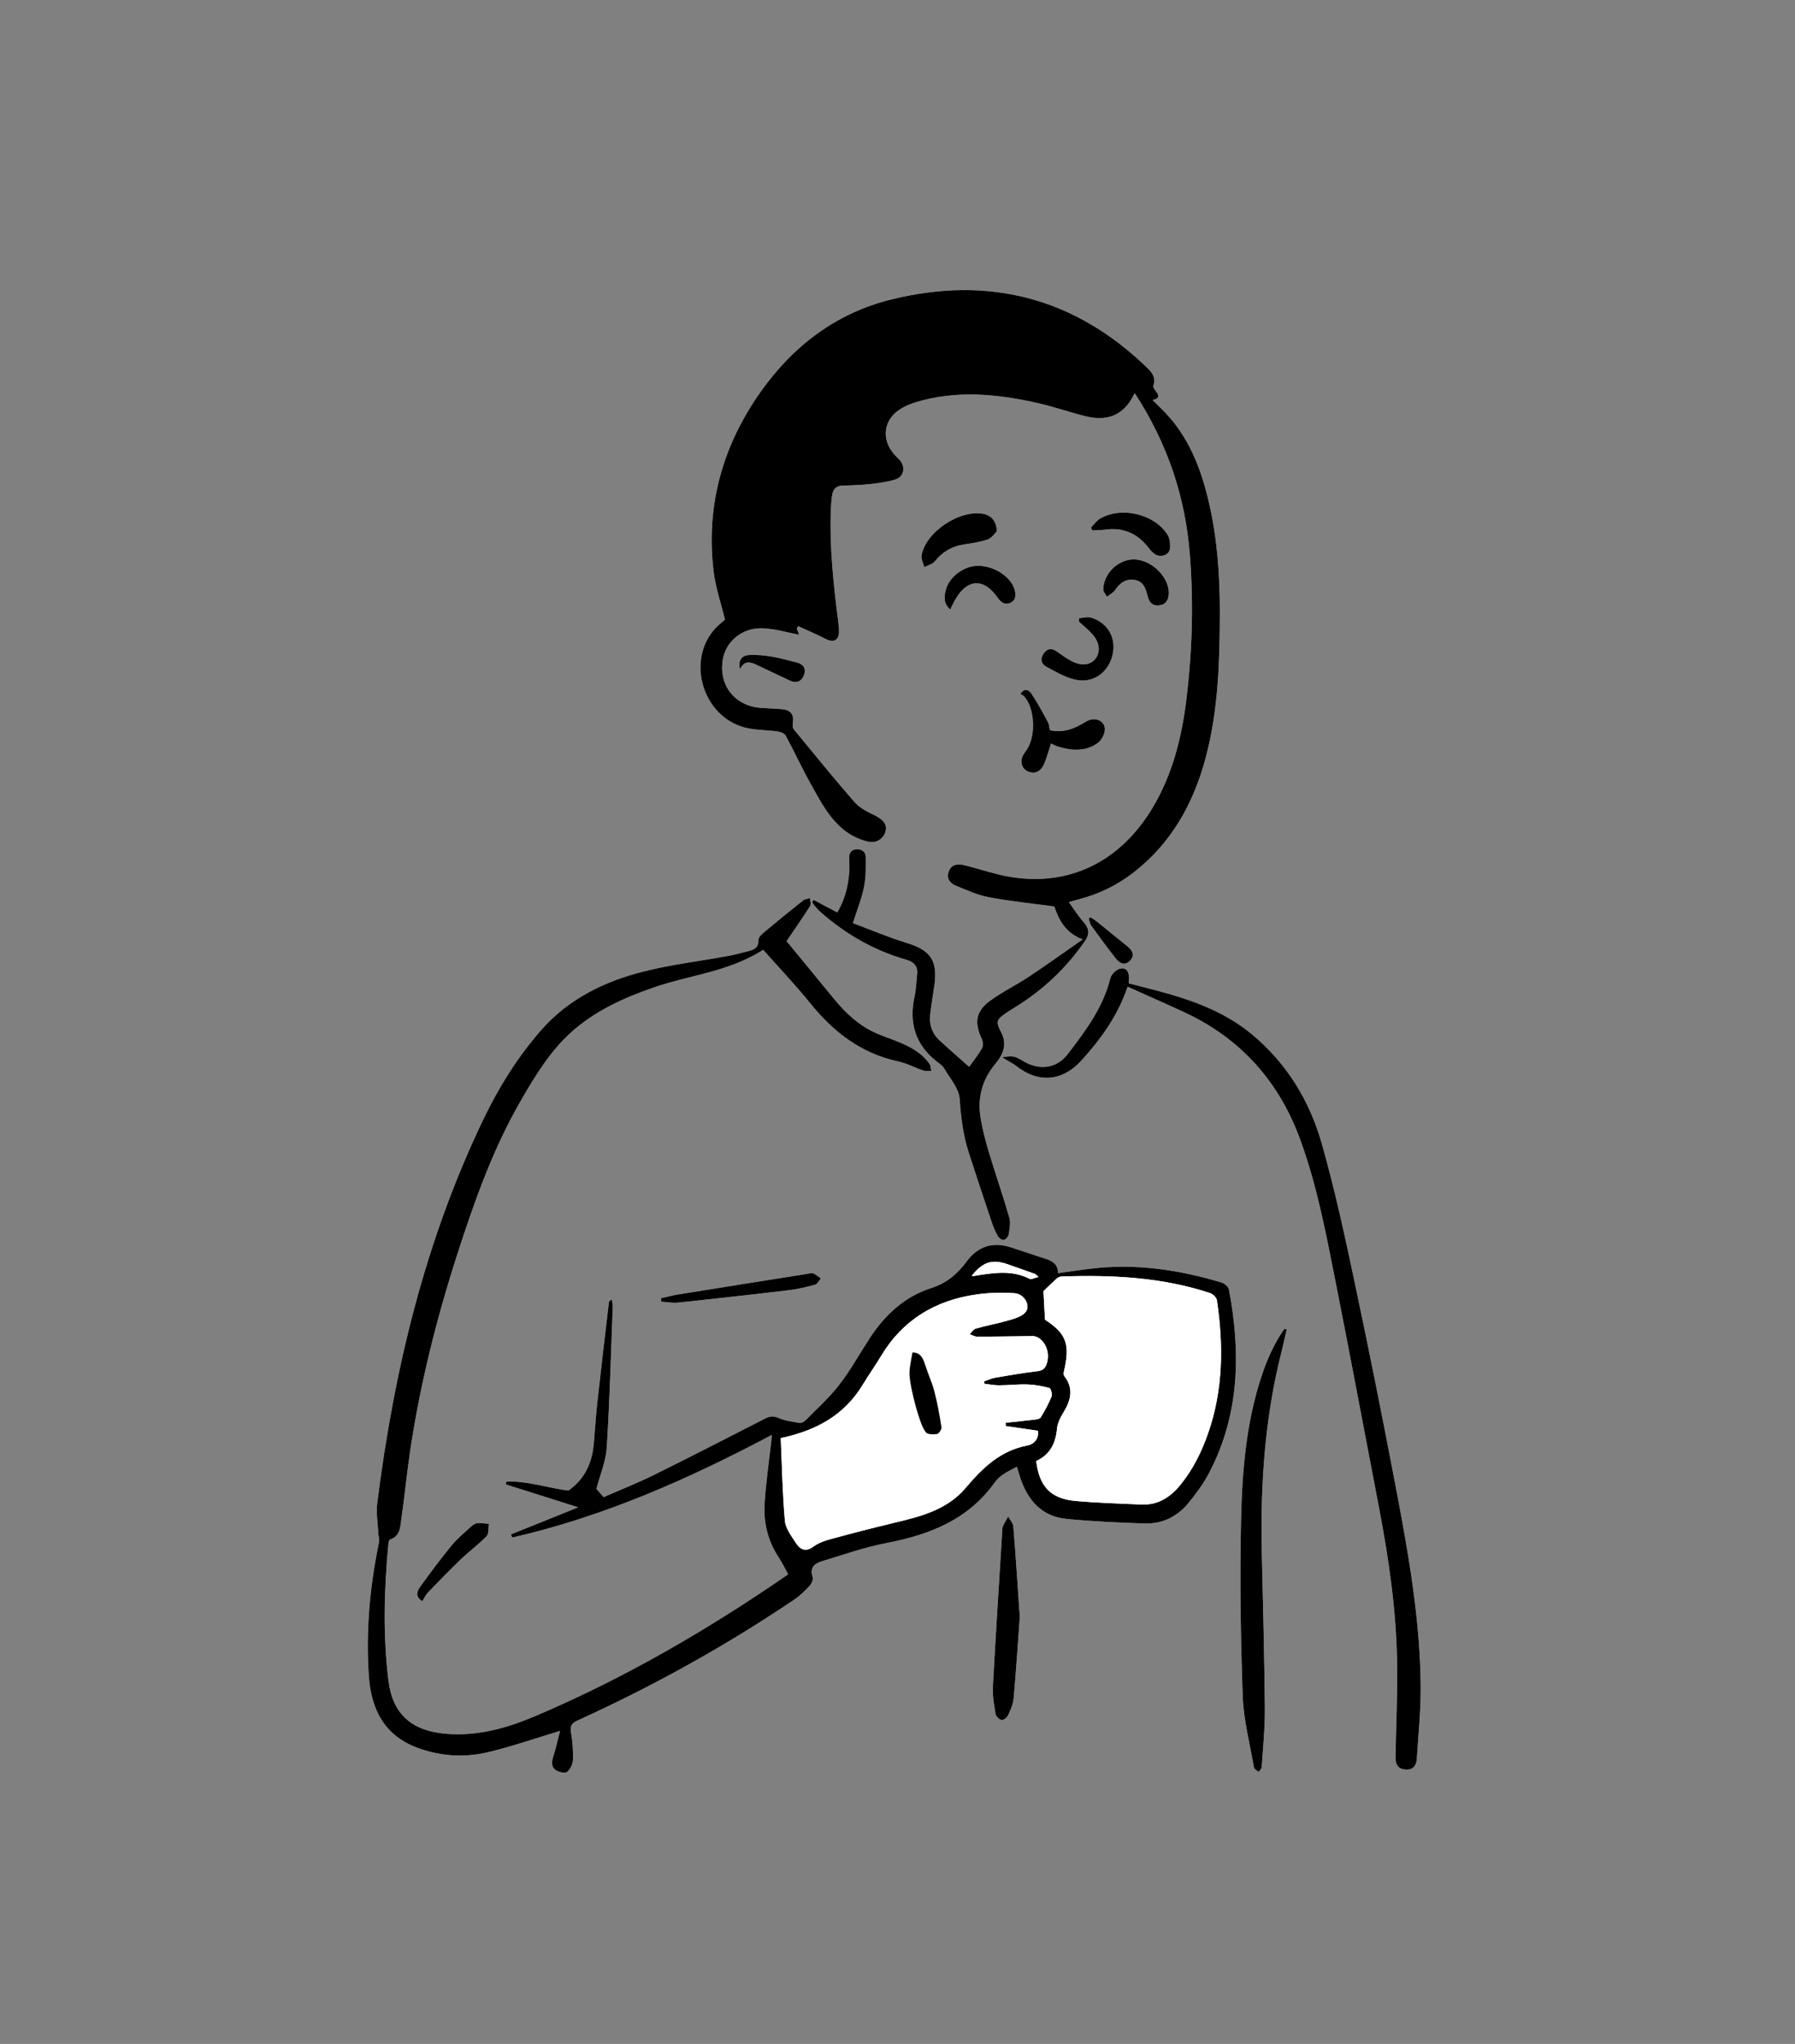
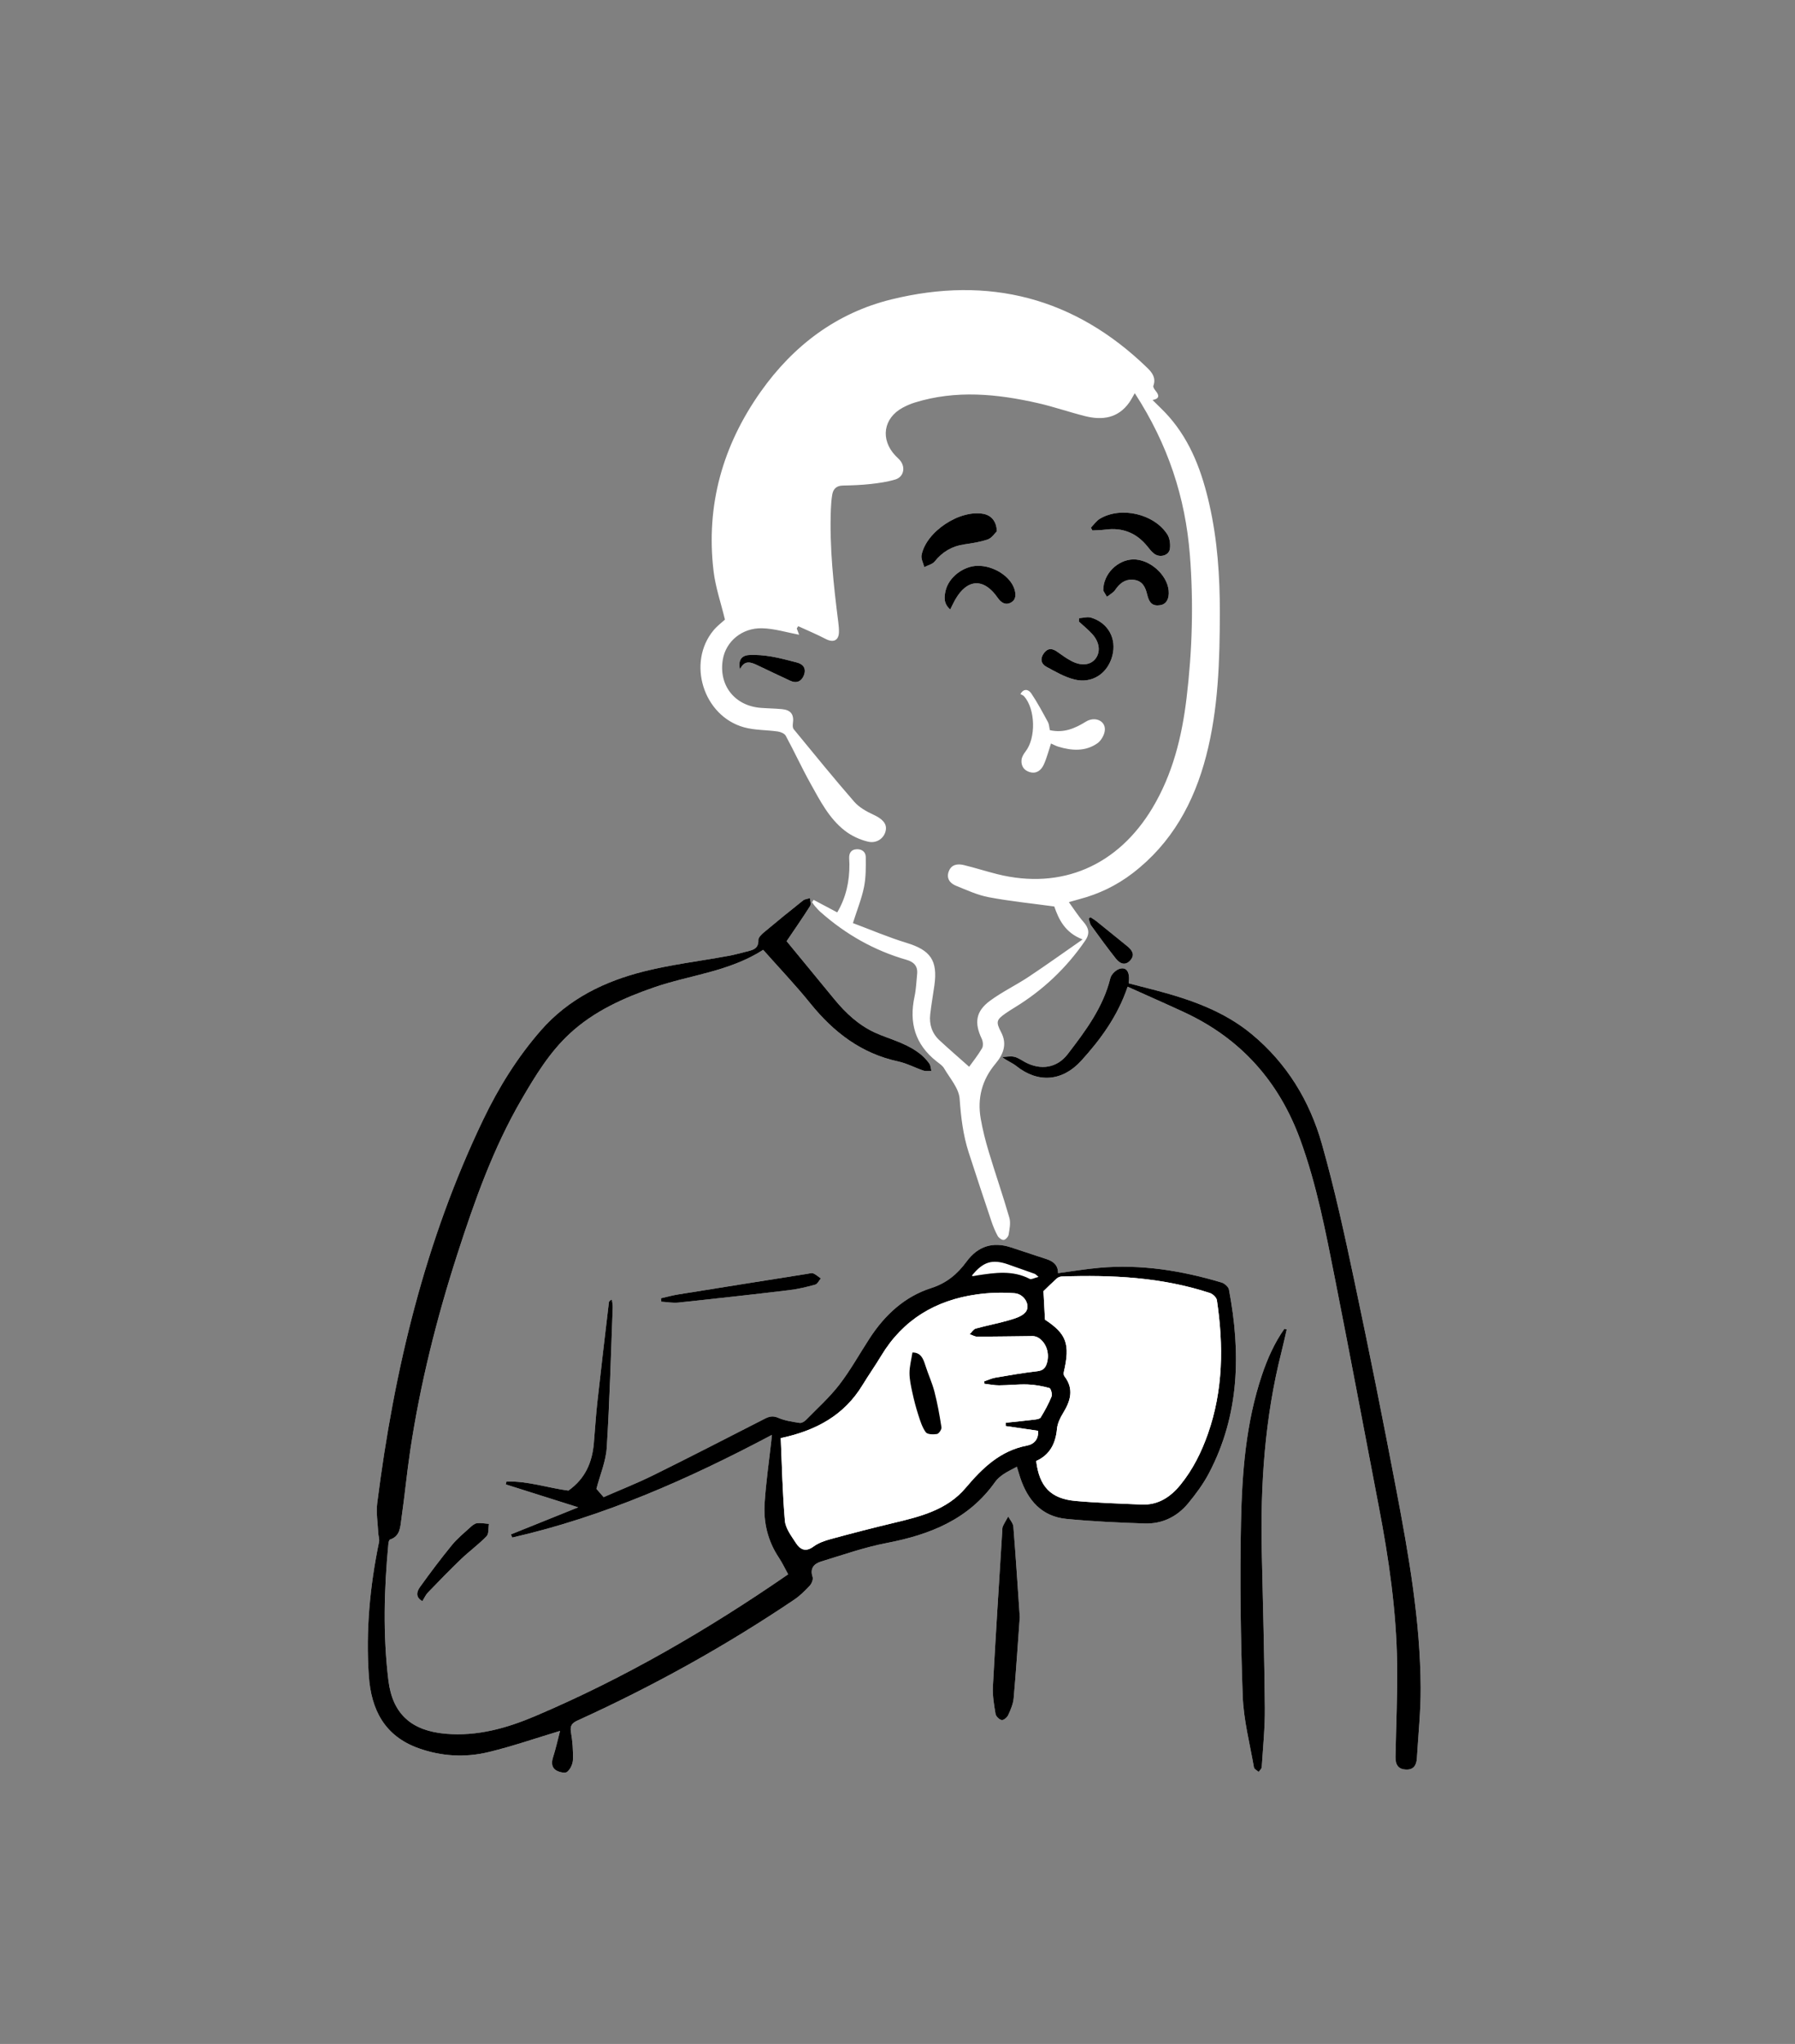
<svg xmlns="http://www.w3.org/2000/svg" id="a" viewBox="0 0 1366 1555">
  <rect x="0" y="0" width="1366" height="1555" fill="#808080" stroke="none" />
  <svg y="-200">
    <path d="M619.147,884.609c-.38,.607-.761,1.214-1.141,1.821,.694,.966,1.315,1.995,2.097,2.884,1.361,1.548,2.716,3.127,4.254,4.491,19.161,16.988,40.898,29.37,65.567,36.435,5.464,1.565,8.623,4.728,8.016,10.719-.583,5.758-.765,11.613-1.982,17.239-4.285,19.81,.432,36.367,16.635,49.166,2.105,1.663,4.598,3.242,5.889,5.456,4.394,7.538,11.232,15.136,11.801,23.093,.998,13.954,2.587,27.52,6.867,40.768,5.647,17.477,11.429,34.911,17.278,52.321,1.31,3.9,2.874,7.772,4.857,11.36,.819,1.482,3.197,3.17,4.602,2.963,1.456-.214,3.443-2.472,3.7-4.077,.677-4.22,1.666-8.895,.534-12.812-4.862-16.835-10.625-33.407-15.684-50.188-2.495-8.276-4.645-16.716-6.118-25.226-2.684-15.502,.963-29.53,11.21-41.718,5.957-7.085,9.112-14.838,4.376-23.91-4.119-7.891-3.794-9.5,3.48-14.536,2.21-1.53,4.488-2.966,6.782-4.367,21.505-13.133,39.412-30.062,53.665-50.846,3.704-5.401,2.915-9.522-1.475-14.476-3.855-4.351-6.96-9.366-10.948-14.846,3.841-1.082,5.966-1.714,8.108-2.278,14.784-3.897,28.291-10.412,40.433-19.722,29.736-22.799,46.7-53.654,55.947-89.263,9.291-35.78,10.344-72.376,10.399-109.063,.041-27.603-1.822-55.029-7.918-82.005-5.523-24.443-13.896-47.698-30.761-66.943-3.898-4.448-8.302-8.452-12.537-12.723,5.171-.969,5.336-3.312,2.466-6.851-.908-1.119-2.186-2.938-1.836-3.914,2.124-5.924-.683-9.881-4.608-13.686-55.253-53.563-120.693-70.295-194.766-52.084-41.808,10.279-74.611,35.169-99.36,70.097-28.963,40.876-41.914,86.457-35.962,136.556,1.466,12.344,5.644,24.367,8.673,36.945-2.335,2.155-5.877,4.772-8.617,8.057-20.5,24.583-7.922,65.297,23.151,73.887,8.228,2.275,17.156,1.936,25.707,3.179,2.18,.317,5.124,1.565,6.055,3.285,6.483,11.984,12.176,24.401,18.808,36.296,7.236,12.978,14.091,26.52,26.105,35.861,5.011,3.896,11.319,6.842,17.493,8.333,6.951,1.678,12.579-2.711,13.68-8.532,.983-5.197-2.598-8.81-9.456-11.978-5.28-2.439-10.837-5.552-14.572-9.845-15.726-18.076-30.842-36.683-46.056-55.199-.802-.976-.801-2.939-.596-4.36,.981-6.795-1.503-10.247-8.417-10.879-5.356-.49-10.749-.555-16.112-.972-19.893-1.547-32.168-17.338-28.768-36.926,2.355-13.563,14.541-24.027,29.938-23.615,9.526,.255,18.979,3.236,28.112,4.928-.338-.892-1.074-2.836-1.81-4.78l1.12-1.73c6.997,3.221,14.126,6.188,20.95,9.741,5.81,3.026,9.928,1.136,10.042-5.306,.044-2.471-.194-4.963-.505-7.42-3.623-28.556-6.77-57.143-5.647-86.006,.144-3.703,.43-7.427,1.039-11.077,.732-4.384,3.243-6.831,8.06-6.926,7.031-.139,14.087-.387,21.07-1.158,6.331-.699,12.738-1.622,18.818-3.433,6.224-1.854,7.935-8.74,4.087-14.011-1.087-1.489-2.571-2.686-3.856-4.033-11.808-12.38-9.349-28.736,5.606-36.696,2.903-1.545,5.98-2.877,9.118-3.846,31.269-9.662,62.553-6.607,93.701,.491,12.035,2.742,23.755,6.845,35.737,9.854,13.131,3.297,25.08,1.684,33.653-10.299,1.416-1.98,2.503-4.194,4.237-7.14,25.444,39.188,38.481,79.498,41.92,122.925,2.884,36.424,1.841,72.844-2.52,109.101-3.53,29.346-10.526,57.746-25.923,83.479-26.38,44.086-69.316,62.514-117.912,50.455-8.619-2.139-17.086-4.901-25.719-6.977-4.689-1.128-9.396-.498-11.405,4.811-2.021,5.339,.912,9.071,5.486,10.931,8.182,3.328,16.414,7.122,24.998,8.742,16.159,3.05,32.583,4.693,49.815,7.046,3.295,9.462,7.962,19.918,21.573,25.055-14.263,9.916-27.492,19.432-41.059,28.438-9.625,6.389-20.194,11.429-29.459,18.266-10.872,8.023-12.032,16.773-6.238,28.928,.97,2.034,1.261,5.413,.212,7.198-3.214,5.468-7.233,10.463-9.81,14.063-7.483-6.654-15.135-13.26-22.554-20.117-5.694-5.263-7.936-12.071-7.082-19.693,.827-7.384,2.145-14.711,3.178-22.073,2.671-19.045-2.977-26.823-21.147-32.378-14.123-4.318-27.776-10.176-40.849-15.055,3.218-10.163,6.675-18.645,8.46-27.466,1.496-7.392,1.379-15.182,1.31-22.79-.037-4.065-3.149-6.238-7.275-5.9-4.122,.337-5.488,3.167-5.342,6.969,.056,1.449,.172,2.896,.184,4.345,.108,13.036-2.551,25.341-9.267,36.71-6.273-3.326-12.133-6.433-17.993-9.54Zm-192.936,632.251c-1.649,6.336-3.19,13.367-5.364,20.197-1.308,4.111-1.008,7.769,2.494,9.879,2.3,1.385,6.794,2.347,8.303,1.091,2.412-2.008,4.281-5.981,4.383-9.187,.221-6.993-.299-14.117-1.507-21.013-.914-5.217,1.016-7.075,5.409-9.073,57.283-26.057,112.157-56.481,164.355-91.661,4.401-2.966,8.31-6.802,11.942-10.705,1.487-1.598,2.787-4.832,2.179-6.656-2.21-6.631,1.158-10.107,6.445-11.724,16.55-5.062,33.016-10.855,49.949-14.108,32.929-6.328,62.336-17.895,82.524-46.476,1.632-2.311,3.984-4.264,6.352-5.865,3.097-2.095,6.543-3.674,10.165-5.653,1.078,3.501,1.758,5.868,2.534,8.202,5.723,17.229,16.318,29.618,35.214,31.464,19.741,1.929,39.607,2.815,59.442,3.48,13.365,.448,24.753-5.108,33.213-15.366,5.883-7.133,11.503-14.735,15.786-22.892,23.36-44.484,24.325-91.621,15.218-139.7-.402-2.125-3.385-4.704-5.669-5.385-30.355-9.061-61.276-14.038-93.052-11.188-10.41,.933-20.746,2.677-31.345,4.08,.05-6.13-3.62-9.005-8.744-10.682-9.037-2.958-18.053-5.977-27.091-8.931-13.896-4.541-25.172-.904-33.841,10.885-6.922,9.413-15.119,16.316-26.891,20.088-20.187,6.469-35.209,20.436-46.734,38.095-7.681,11.769-14.505,24.182-23.045,35.281-7.482,9.724-16.767,18.072-25.402,26.883-1.219,1.244-3.41,2.555-4.912,2.319-5.498-.865-11.197-1.676-16.236-3.856-4.049-1.752-6.859-1.083-10.374,.716-28.15,14.41-56.27,28.887-84.622,42.891-12.525,6.186-25.568,11.325-37.9,16.73-2.559-2.937-4.601-5.281-5.498-6.31,2.812-10.79,7.203-20.961,7.859-31.368,2.238-35.522,3.176-71.125,4.547-106.7,.076-1.974-.415-3.97-.642-5.956-1.657,.761-2.185,1.424-2.269,2.139-2.965,25.25-5.984,50.494-8.772,75.764-1.157,10.483-1.775,21.024-2.698,31.533-1.264,14.407-6.498,26.834-19.337,35.898-14.969-1.863-30.683-7.37-47.139-6.889-.177,.731-.355,1.463-.532,2.194,18.06,5.71,36.121,11.42,55.126,17.429-17.752,7.145-34.475,13.877-51.198,20.608,.327,.799,.655,1.598,.982,2.396,69.601-15.837,134.248-44.519,197.623-78.106-.204,2.014-.317,3.232-.452,4.448-1.753,15.818-4.074,31.599-5.1,47.465-.953,14.73,2.381,28.742,10.732,41.315,2.686,4.044,4.764,8.492,7.175,12.854-61.648,42.514-124.862,79.117-192.478,107.849-21.716,9.228-44.013,15.483-68.041,13.443-26.012-2.208-40.547-14.874-43.689-40.626-4.229-34.651-3.296-69.416,.007-104.123,.101-1.066,.57-2.776,1.259-3.005,7.856-2.608,7.743-9.742,8.624-15.814,2.522-17.387,4.145-34.906,6.759-52.277,7.617-50.608,20.037-100.102,35.735-148.767,13.147-40.757,27.423-81.097,49.114-118.309,10.425-17.886,21.204-35.619,36.59-49.821,18.458-17.039,40.845-27.073,64.273-35.162,27.184-9.386,56.692-11.76,82.852-28.488,12.138,13.703,24.564,26.72,35.826,40.676,17.705,21.94,38.737,38.164,66.878,44.227,6.582,1.418,12.732,4.768,19.179,6.938,1.862,.627,4.065,.241,6.111,.32-.483-1.872-.487-4.082-1.529-5.559-5.841-8.278-14.447-12.824-23.515-16.578-5.906-2.445-12.05-4.349-17.848-7.014-12.484-5.739-22.292-14.876-30.926-25.382-12.29-14.955-24.586-29.905-36.354-44.219,5.986-8.866,12.117-17.669,17.852-26.723,.911-1.439,.043-4.006-.003-6.051-1.798,.577-3.953,.704-5.337,1.802-10.041,7.963-19.984,16.053-29.81,24.281-1.825,1.529-4.281,3.914-4.205,5.815,.278,7.017-4.748,7.664-9.394,8.89-4.79,1.263-9.61,2.474-14.479,3.362-20.913,3.812-42.129,6.372-62.712,11.492-30.351,7.551-57.928,20.943-79.038,45.153-17.809,20.425-31.998,43.258-43.684,67.579-44.401,92.41-67.921,190.67-80.721,291.832-.939,7.421,.406,15.138,.76,22.714,.109,2.335,1.052,4.784,.599,6.97-6.968,33.618-10.141,67.496-7.77,101.831,1.786,25.868,12.047,45.823,37.85,55.054,17.421,6.232,35.454,7.219,53.219,2.943,18.209-4.383,35.983-10.572,54.463-16.125Zm431.916-566.153c14.796,6.659,28.94,12.862,42.949,19.358,43.122,19.998,72.26,52.634,88.521,97.274,12.514,34.354,19.295,70.087,26.364,105.734,11.449,57.73,22.25,115.588,33.362,173.385,7.588,39.466,13.353,79.181,13.896,119.42,.318,23.57-.804,47.158-1.24,70.738-.118,6.358,2.399,9.383,7.87,9.657,5.94,.298,8.07-3.354,8.382-8.489,1.092-17.957,3.017-35.925,2.915-53.88-.286-50.658-9.034-100.4-18.451-149.953-10.066-52.964-20.659-105.837-31.833-158.578-7.483-35.323-15.135-70.7-25.006-105.399-9.255-32.535-26.549-60.957-53.057-82.996-21.236-17.657-46.507-26.457-72.647-33.394-7.089-1.881-14.202-3.67-21.222-5.481,1.171-8.181-1.384-12.571-6.743-11.099-2.897,.796-6.475,4.214-7.181,7.081-5.515,22.396-18.948,40.27-32.549,57.967-8.086,10.521-20.558,12.354-32.309,6.042-2.729-1.466-5.371-3.445-8.296-4.093-2.93-.649-6.162,.071-9.262,.19,3.949,3.044,7.783,4.404,10.786,6.804,16.553,13.227,35.137,11.801,49.52-4.068,14.827-16.359,27.695-33.963,35.229-56.219Zm121.066,260.702c-.595-.149-1.191-.298-1.786-.448-7.612,10.813-12.928,22.803-17.122,35.309-12.176,36.313-15.092,74.135-15.89,111.92-.93,44.017-.272,88.114,1.308,132.118,.653,18.192,5.425,36.245,8.556,54.321,.228,1.313,2.358,2.297,3.604,3.434,.803-1.223,2.231-2.406,2.312-3.676,.964-15.03,2.526-30.08,2.387-45.11-.363-39.307-1.439-78.608-2.328-117.91-1.165-51.486,2.219-102.513,14.917-152.641,1.455-5.745,2.7-11.544,4.042-17.318Zm-203.139,218.871c-1.553-22.646-3.023-45.748-4.876-68.82-.214-2.66-2.565-5.149-3.926-7.718-1.368,2.459-2.859,4.861-4.047,7.404-.497,1.065-.413,2.426-.489,3.659-2.429,39.423-5,78.839-7.119,118.279-.371,6.906,.871,13.964,2.017,20.844,.311,1.866,2.802,4.304,4.653,4.673,1.398,.279,4.135-1.966,4.933-3.704,1.875-4.084,3.803-8.461,4.196-12.855,1.821-20.371,3.127-40.788,4.658-61.762Zm22.897-674.773c-.516-2.252-.559-4.492-1.51-6.237-4.008-7.352-7.955-14.781-12.621-21.713-2.051-3.047-5.7-4.124-8.274,.491,1.041,.61,2.111,.942,2.751,1.658,8.677,9.696,9.185,31.63,1.195,41.943-1.45,1.871-2.897,4.221-3.115,6.469-.445,4.594,1.86,8.096,6.452,9.349,5.119,1.397,8.591-1.649,10.463-5.717,2.34-5.084,3.695-10.621,5.52-16.099,1.822,.801,3.644,1.829,5.597,2.423,10.255,3.121,20.612,3.779,29.731-2.598,2.997-2.095,5.649-6.936,5.679-10.545,.057-6.902-7.902-9.959-14.437-5.917-8.315,5.142-16.825,8.862-27.432,6.493Zm-40.378-151.285c-.169-7.704-4.308-12.168-10.163-13.271-18.021-3.395-43.669,13.478-47.097,31.406-.535,2.799,1.31,6.053,2.055,9.097,2.691-1.385,6.196-2.118,7.924-4.274,5.887-7.345,13.162-11.63,22.436-13.009,6.097-.907,12.329-1.767,18.073-3.834,3.105-1.118,5.314-4.728,6.771-6.113Zm62.57,66.07l-.094,2.611c3.432,3.174,7.13,6.11,10.239,9.574,5.562,6.196,6.326,13.555,2.413,18.619-3.879,5.021-10.981,5.782-18.646,1.641-3.616-1.954-7.013-4.356-10.345-6.783-3.744-2.727-7.18-3.154-10.195,.833-3.099,4.098-2.479,8.188,1.867,10.534,6.837,3.69,13.801,7.757,21.225,9.613,13.505,3.377,25.264-4.522,28.843-17.863,3.497-13.037-2.985-25.173-16.093-29.177-2.773-.847-6.128,.216-9.215,.398Zm-318.19,517.416l.282,2.602c4.33,.261,8.724,1.132,12.979,.683,28.119-2.966,56.222-6.1,84.297-9.459,6.723-.804,13.39-2.414,19.926-4.218,1.698-.469,2.808-3.072,4.187-4.695-1.886-1.322-3.642-2.937-5.708-3.85-1.152-.509-2.833,.07-4.254,.296-32.82,5.209-65.642,10.405-98.448,15.699-4.463,.72-8.844,1.949-13.263,2.942Zm336.623-538.384c.433,.732,1.611,2.723,2.789,4.714,1.69-1.247,3.456-2.406,5.04-3.776,.919-.795,1.553-1.923,2.301-2.911,3.502-4.632,8.056-7.203,13.915-6.14,5.961,1.081,8.114,5.713,9.361,11.059,1.589,6.813,4.435,9.033,10.005,8.126,4.594-.748,6.932-4.815,6.361-11.064-1.114-12.193-14.621-24.037-27.063-23.732-11.77,.289-22.882,11.06-22.709,23.724Zm-9.408-47.901c.386,.715,.772,1.429,1.158,2.144,3.313-.198,6.653-.194,9.935-.631,12.931-1.72,23.458,2.444,31.714,12.525,1.691,2.064,3.319,4.32,5.43,5.87,4.415,3.241,11.184,1.279,11.896-3.799,.498-3.549-.089-8.069-1.981-10.998-10.145-15.702-35.347-21.42-51.302-11.88-2.676,1.6-4.586,4.481-6.85,6.77Zm-107.055,62.276c1.518-3.011,2.523-5.226,3.715-7.336,9.126-16.146,21.824-16.829,32.344-1.677,2.531,3.645,5.745,5.933,9.909,3.853,4.215-2.106,4.168-6.314,2.896-10.342-3.117-9.872-16.023-17.962-28.123-17.731-10.648,.204-21.864,8.6-24.254,18.926-1.055,4.556-1.752,9.704,3.513,14.306Zm-401.688,754.454c1.554-2.48,2.529-4.826,4.172-6.527,8.328-8.624,16.666-17.252,25.325-25.54,6.259-5.991,13.369-11.122,19.357-17.35,1.849-1.923,1.258-6.195,1.783-9.391-3.057-.214-6.172-.87-9.151-.481-1.846,.241-3.686,1.848-5.182,3.22-4.722,4.33-9.78,8.432-13.8,13.363-8.461,10.381-16.549,21.087-24.342,31.98-2.349,3.284-3.696,7.702,1.838,10.727Zm241.72-708.953c3.392-7.265,8.225-5.463,13.117-3.153,8.379,3.956,16.71,8.015,25.133,11.875,4.787,2.194,8.624,.485,10.415-4.308,1.779-4.761-.191-8.302-5.517-9.632-6.392-1.597-12.756-3.427-19.242-4.486-5.634-.919-11.458-1.492-17.13-1.135-5.582,.351-8.359,3.929-6.776,10.839Zm266.697,188.607c-.444,.333-.887,.667-1.331,1,.599,1.799,.802,3.883,1.861,5.349,6.125,8.476,12.301,16.926,18.779,25.132,2.952,3.739,7.044,5.774,10.999,1.338,3.952-4.432,1.163-7.948-2.497-10.929-7.672-6.251-15.358-12.486-23.078-18.677-1.483-1.189-3.151-2.148-4.733-3.213Z" style="fill:#fff;" />
-     <path d="M619.147,884.609c5.86,3.107,11.72,6.214,17.993,9.54,6.716-11.369,9.375-23.674,9.267-36.71-.012-1.449-.128-2.896-.184-4.345-.146-3.802,1.219-6.632,5.342-6.969,4.126-.338,7.239,1.835,7.275,5.9,.068,7.608,.185,15.398-1.31,22.79-1.785,8.821-5.242,17.303-8.46,27.466,13.073,4.879,26.726,10.737,40.849,15.055,18.17,5.555,23.818,13.334,21.147,32.378-1.033,7.362-2.35,14.69-3.178,22.073-.854,7.622,1.388,14.43,7.082,19.693,7.42,6.857,15.071,13.464,22.554,20.117,2.576-3.6,6.596-8.595,9.81-14.063,1.049-1.785,.757-5.164-.212-7.198-5.794-12.155-4.634-20.905,6.238-28.928,9.266-6.838,19.834-11.878,29.459-18.266,13.568-9.005,26.796-18.522,41.059-28.438-13.61-5.137-18.277-15.593-21.573-25.055-17.231-2.353-33.656-3.996-49.815-7.046-8.584-1.62-16.817-5.414-24.998-8.742-4.574-1.861-7.507-5.593-5.486-10.931,2.009-5.309,6.716-5.938,11.405-4.811,8.633,2.076,17.1,4.838,25.719,6.977,48.596,12.06,91.531-6.369,117.912-50.455,15.398-25.732,22.393-54.133,25.923-83.479,4.362-36.257,5.405-72.677,2.52-109.101-3.439-43.427-16.476-83.737-41.92-122.925-1.734,2.946-2.821,5.161-4.237,7.14-8.573,11.983-20.522,13.596-33.653,10.299-11.982-3.009-23.702-7.111-35.737-9.854-31.148-7.098-62.432-10.153-93.701-.491-3.139,.97-6.216,2.301-9.118,3.846-14.955,7.961-17.414,24.316-5.606,36.696,1.285,1.347,2.769,2.544,3.856,4.033,3.848,5.272,2.137,12.158-4.087,14.011-6.08,1.811-12.487,2.734-18.818,3.433-6.983,.771-14.039,1.019-21.07,1.158-4.817,.095-7.329,2.543-8.06,6.926-.609,3.65-.895,7.374-1.039,11.077-1.123,28.863,2.024,57.45,5.647,86.006,.312,2.457,.549,4.95,.505,7.42-.114,6.443-4.232,8.332-10.042,5.306-6.824-3.553-13.953-6.52-20.95-9.741l-1.12,1.73c.736,1.944,1.472,3.888,1.81,4.78-9.133-1.692-18.586-4.672-28.112-4.928-15.397-.413-27.584,10.051-29.938,23.615-3.4,19.588,8.874,35.379,28.768,36.926,5.364,.417,10.757,.483,16.112,.972,6.914,.632,9.398,4.084,8.417,10.879-.205,1.42-.206,3.384,.596,4.36,15.215,18.515,30.331,37.123,46.056,55.199,3.735,4.293,9.291,7.406,14.572,9.845,6.858,3.168,10.44,6.78,9.456,11.978-1.101,5.821-6.729,10.21-13.68,8.532-6.174-1.49-12.482-4.436-17.493-8.333-12.014-9.341-18.869-22.884-26.105-35.861-6.632-11.895-12.325-24.313-18.808-36.296-.931-1.72-3.875-2.968-6.055-3.285-8.551-1.243-17.479-.904-25.707-3.179-31.073-8.59-43.651-49.304-23.151-73.887,2.74-3.286,6.282-5.902,8.617-8.057-3.029-12.579-7.206-24.601-8.673-36.945-5.951-50.099,7-95.68,35.962-136.556,24.749-34.929,57.552-59.819,99.36-70.097,74.073-18.211,139.513-1.479,194.766,52.084,3.925,3.805,6.732,7.762,4.608,13.686-.35,.976,.928,2.795,1.836,3.914,2.87,3.538,2.705,5.881-2.466,6.851,4.235,4.272,8.639,8.276,12.537,12.723,16.865,19.245,25.238,42.5,30.761,66.943,6.096,26.977,7.959,54.402,7.918,82.005-.055,36.687-1.107,73.283-10.399,109.063-9.247,35.608-26.211,66.463-55.947,89.263-12.142,9.31-25.649,15.825-40.433,19.722-2.142,.565-4.266,1.196-8.108,2.278,3.987,5.479,7.093,10.495,10.948,14.846,4.389,4.954,5.179,9.075,1.475,14.476-14.253,20.785-32.161,37.714-53.665,50.846-2.294,1.401-4.572,2.837-6.782,4.367-7.274,5.035-7.599,6.645-3.48,14.536,4.736,9.072,1.581,16.825-4.376,23.91-10.248,12.188-13.895,26.216-11.21,41.718,1.474,8.51,3.623,16.95,6.118,25.226,5.059,16.781,10.822,33.353,15.684,50.188,1.131,3.917,.143,8.592-.534,12.812-.258,1.605-2.245,3.863-3.7,4.077-1.404,.207-3.783-1.482-4.602-2.963-1.984-3.588-3.547-7.46-4.857-11.36-5.849-17.41-11.631-34.844-17.278-52.321-4.281-13.248-5.869-26.814-6.867-40.768-.569-7.957-7.407-15.555-11.801-23.093-1.291-2.214-3.784-3.793-5.889-5.456-16.202-12.799-20.92-29.356-16.635-49.166,1.217-5.626,1.398-11.482,1.982-17.239,.607-5.991-2.552-9.154-8.016-10.719-24.67-7.065-46.406-19.447-65.567-36.435-1.538-1.363-2.893-2.942-4.254-4.491-.781-.889-1.403-1.918-2.097-2.884,.38-.607,.761-1.214,1.141-1.821Z" />
    <path d="M426.212,1516.86c-18.48,5.553-36.255,11.742-54.463,16.125-17.764,4.276-35.797,3.29-53.219-2.943-25.804-9.231-36.064-29.187-37.85-55.054-2.371-34.335,.802-68.213,7.77-101.831,.453-2.186-.49-4.635-.599-6.97-.354-7.576-1.699-15.292-.76-22.714,12.8-101.162,36.32-199.422,80.721-291.832,11.686-24.321,25.875-47.154,43.684-67.579,21.11-24.21,48.687-37.603,79.038-45.153,20.582-5.12,41.798-7.68,62.712-11.492,4.87-.888,9.69-2.099,14.479-3.362,4.647-1.225,9.672-1.872,9.394-8.89-.075-1.901,2.38-4.287,4.205-5.815,9.825-8.228,19.769-16.318,29.81-24.281,1.385-1.098,3.539-1.225,5.337-1.802,.046,2.045,.915,4.612,.003,6.051-5.735,9.054-11.866,17.857-17.852,26.723,11.769,14.314,24.064,29.265,36.354,44.219,8.634,10.506,18.442,19.643,30.926,25.382,5.798,2.666,11.942,4.569,17.848,7.014,9.068,3.755,17.674,8.3,23.515,16.578,1.042,1.477,1.046,3.687,1.529,5.559-2.047-.079-4.249,.307-6.111-.32-6.447-2.17-12.597-5.52-19.179-6.938-28.141-6.063-49.173-22.287-66.878-44.227-11.262-13.956-23.688-26.973-35.826-40.676-26.16,16.728-55.668,19.103-82.852,28.488-23.428,8.089-45.814,18.123-64.273,35.162-15.386,14.203-26.164,31.936-36.59,49.821-21.69,37.212-35.966,77.552-49.114,118.309-15.698,48.664-28.119,98.158-35.735,148.767-2.614,17.371-4.237,34.89-6.759,52.277-.881,6.072-.768,13.206-8.624,15.814-.689,.229-1.158,1.939-1.259,3.005-3.303,34.707-4.235,69.472-.007,104.123,3.143,25.752,17.678,38.418,43.689,40.626,24.028,2.04,46.325-4.215,68.041-13.443,67.616-28.732,130.83-65.335,192.478-107.849-2.411-4.362-4.489-8.81-7.175-12.854-8.351-12.573-11.685-26.586-10.732-41.315,1.026-15.865,3.347-31.646,5.1-47.465,.135-1.216,.248-2.434,.452-4.448-63.375,33.587-128.022,62.269-197.623,78.106-.327-.799-.655-1.598-.982-2.396,16.723-6.731,33.446-13.463,51.198-20.608-19.005-6.009-37.066-11.719-55.126-17.429,.177-.731,.355-1.463,.532-2.194,16.456-.481,32.17,5.026,47.139,6.889,12.839-9.064,18.073-21.491,19.337-35.898,.922-10.509,1.541-21.051,2.698-31.533,2.788-25.27,5.807-50.514,8.772-75.764,.084-.715,.612-1.377,2.269-2.139,.227,1.986,.718,3.982,.642,5.956-1.371,35.575-2.309,71.178-4.547,106.7-.656,10.406-5.047,20.578-7.859,31.368,.897,1.03,2.939,3.373,5.498,6.31,12.332-5.406,25.375-10.544,37.9-16.73,28.352-14.004,56.472-28.481,84.622-42.891,3.516-1.799,6.325-2.468,10.374-.716,5.04,2.18,10.738,2.991,16.236,3.856,1.502,.236,3.693-1.075,4.912-2.319,8.635-8.812,17.92-17.159,25.402-26.883,8.54-11.099,15.364-23.512,23.045-35.281,11.526-17.659,26.547-31.627,46.734-38.095,11.772-3.772,19.969-10.675,26.891-20.088,8.669-11.79,19.945-15.427,33.841-10.885,9.038,2.954,18.055,5.973,27.091,8.931,5.124,1.677,8.794,4.552,8.744,10.682,10.599-1.403,20.936-3.147,31.345-4.08,31.776-2.849,62.697,2.127,93.052,11.188,2.284,.682,5.267,3.261,5.669,5.385,9.107,48.079,8.142,95.216-15.218,139.7-4.283,8.156-9.904,15.759-15.786,22.892-8.46,10.257-19.849,15.814-33.213,15.366-19.834-.664-39.7-1.55-59.442-3.48-18.897-1.847-29.492-14.236-35.214-31.464-.776-2.335-1.456-4.701-2.534-8.202-3.622,1.979-7.068,3.558-10.165,5.653-2.368,1.601-4.72,3.555-6.352,5.865-20.188,28.581-49.595,40.148-82.524,46.476-16.932,3.254-33.399,9.047-49.949,14.108-5.286,1.617-8.655,5.093-6.445,11.724,.608,1.825-.692,5.059-2.179,6.656-3.632,3.903-7.541,7.739-11.942,10.705-52.198,35.18-107.072,65.604-164.355,91.661-4.393,1.998-6.323,3.856-5.409,9.073,1.208,6.897,1.728,14.02,1.507,21.013-.101,3.205-1.97,7.178-4.383,9.187-1.509,1.256-6.003,.294-8.303-1.091-3.502-2.109-3.802-5.768-2.494-9.879,2.174-6.83,3.715-13.861,5.364-20.197Zm167.948-222.748c.912,20.561,1.296,41.795,3.152,62.899,.515,5.861,4.974,11.609,8.395,16.912,3.182,4.933,7.366,7.106,13.335,2.697,3.72-2.748,8.473-4.434,13.014-5.671,15.923-4.336,31.906-8.478,47.959-12.306,20.274-4.835,40.606-9.833,54.787-26.601,12.799-15.135,26.341-28.401,46.88-32.288,5.236-.991,8.996-5.05,8.186-11.254-8.269-1.207-16.427-2.397-24.585-3.588,.016-.832,.032-1.665,.047-2.497,7.276-.774,14.561-1.481,21.823-2.372,1.697-.208,4.146-.534,4.833-1.666,3.093-5.098,6.026-10.364,8.241-15.882,.709-1.765-.502-6.172-1.634-6.487-5.388-1.496-11.034-2.529-16.622-2.721-7.215-.248-14.461,.648-21.696,.675-3.706,.014-7.415-.789-11.123-1.223-.026-.623-.051-1.247-.077-1.87,2.838-.95,5.611-2.279,8.526-2.781,10.573-1.821,21.161-3.643,31.811-4.878,4.284-.496,6.181-2.43,7.298-6.182,2.167-7.281-.357-15.363-6.385-19.207-1.275-.813-2.986-1.341-4.491-1.33-14.012,.098-28.022,.423-42.033,.452-1.955,.004-3.912-1.235-5.868-1.898,1.539-1.481,2.845-3.792,4.656-4.3,8.306-2.33,16.842-3.853,25.115-6.283,4.507-1.324,9.877-2.838,12.673-6.125,4.193-4.93-.686-13.885-8.306-14.469-9.571-.733-19.407-.415-28.92,.932-31.152,4.41-55.951,19.144-72.504,46.586-4.588,7.607-9.708,14.892-14.335,22.476-13.927,22.828-35.091,34.473-62.149,40.251Zm194.388,17.396c2.334,19.469,11.07,28.725,29.966,30.401,16.676,1.479,33.443,1.988,50.179,2.716,12.682,.552,22.052-5.656,29.75-15.154,9.366-11.556,15.848-24.642,20.755-38.572,11.713-33.252,11.971-67.33,6.867-101.697-.31-2.087-3.085-4.757-5.265-5.474-36.69-12.067-74.573-13.891-112.779-12.581-1.285,.044-2.813,.622-3.763,1.471-3.695,3.305-7.201,6.82-10.178,9.681,.371,6.975,.746,14.023,1.153,21.69,16.339,10.692,19.317,18.609,14.367,39.653-.244,1.039-.204,2.554,.387,3.319,7.485,9.684,4.745,18.777-.966,28.089-2.22,3.62-4.27,7.869-4.651,11.994-1.036,11.202-5.441,19.797-15.822,24.466Zm1.793-140.052c-2.101-1.763-2.372-2.141-2.733-2.27-6.758-2.415-13.521-4.816-20.293-7.189-12.204-4.277-19.156-2.135-27.771,8.54,.356,.108,.728,.34,1.066,.3,1.02-.122,2.023-.377,3.04-.532,13.498-2.057,26.955-4.082,39.941,2.656,1.243,.645,3.532-.727,6.75-1.504Z" />
    <path d="M858.127,950.707c-7.534,22.256-20.402,39.86-35.229,56.219-14.383,15.868-32.966,17.295-49.52,4.068-3.003-2.4-6.837-3.76-10.786-6.804,3.1-.12,6.333-.84,9.262-.19,2.925,.648,5.567,2.628,8.296,4.093,11.751,6.312,24.223,4.479,32.309-6.042,13.601-17.697,27.034-35.571,32.549-57.967,.706-2.867,4.284-6.285,7.181-7.081,5.359-1.472,7.914,2.918,6.743,11.099,7.02,1.81,14.133,3.599,21.222,5.481,26.139,6.937,51.411,15.737,72.647,33.394,26.507,22.04,43.801,50.461,53.057,82.996,9.871,34.7,17.523,70.077,25.006,105.399,11.174,52.741,21.767,105.614,31.833,158.578,9.417,49.553,18.165,99.295,18.451,149.953,.101,17.955-1.823,35.923-2.915,53.88-.312,5.135-2.442,8.787-8.382,8.489-5.471-.274-7.988-3.3-7.87-9.657,.436-23.581,1.558-47.169,1.24-70.738-.543-40.239-6.308-79.954-13.896-119.42-11.112-57.797-21.913-115.655-33.362-173.385-7.07-35.647-13.851-71.38-26.364-105.734-16.26-44.64-45.398-77.276-88.521-97.274-14.009-6.496-28.153-12.7-42.949-19.358Z" />
    <path d="M979.194,1211.41c-1.342,5.774-2.587,11.573-4.042,17.318-12.698,50.127-16.082,101.155-14.917,152.641,.889,39.301,1.966,78.603,2.328,117.91,.139,15.031-1.423,30.08-2.387,45.11-.082,1.269-1.51,2.452-2.312,3.676-1.246-1.137-3.376-2.121-3.604-3.434-3.131-18.076-7.903-36.129-8.556-54.321-1.579-44.004-2.237-88.1-1.308-132.118,.798-37.785,3.714-75.608,15.89-111.92,4.194-12.506,9.51-24.496,17.122-35.309,.595,.149,1.19,.298,1.786,.448Z" />
    <path d="M776.055,1430.281c-1.532,20.974-2.837,41.391-4.658,61.762-.393,4.394-2.321,8.771-4.196,12.855-.798,1.738-3.535,3.983-4.933,3.704-1.851-.37-4.342-2.807-4.653-4.673-1.146-6.88-2.388-13.938-2.017-20.844,2.119-39.44,4.69-78.856,7.119-118.279,.076-1.233-.008-2.594,.489-3.659,1.188-2.543,2.679-4.945,4.047-7.404,1.36,2.568,3.712,5.057,3.926,7.718,1.853,23.072,3.323,46.175,4.876,68.82Z" />
-     <path d="M798.952,755.508c10.607,2.369,19.118-1.351,27.432-6.493,6.535-4.041,14.494-.984,14.437,5.917-.03,3.608-2.682,8.449-5.679,10.545-9.12,6.376-19.477,5.718-29.731,2.598-1.954-.594-3.775-1.622-5.597-2.423-1.826,5.478-3.18,11.015-5.52,16.099-1.872,4.068-5.344,7.114-10.463,5.717-4.592-1.253-6.897-4.754-6.452-9.349,.218-2.248,1.665-4.598,3.115-6.469,7.99-10.312,7.483-32.246-1.195-41.943-.64-.716-1.71-1.047-2.751-1.658,2.574-4.615,6.223-3.538,8.274-.491,4.666,6.932,8.613,14.36,12.621,21.713,.951,1.745,.995,3.985,1.51,6.237Z" />
+     <path d="M798.952,755.508Z" />
    <path d="M758.574,604.223c-1.457,1.386-3.666,4.996-6.771,6.113-5.745,2.068-11.977,2.928-18.073,3.834-9.274,1.379-16.55,5.664-22.436,13.009-1.729,2.157-5.233,2.889-7.924,4.274-.745-3.044-2.59-6.298-2.055-9.097,3.427-17.928,29.075-34.8,47.097-31.406,5.854,1.103,9.994,5.567,10.163,13.271Z" />
    <path d="M821.144,670.293c3.087-.183,6.443-1.245,9.215-.398,13.108,4.005,19.59,16.14,16.093,29.177-3.578,13.341-15.338,21.24-28.843,17.863-7.423-1.856-14.388-5.923-21.225-9.613-4.346-2.346-4.966-6.436-1.867-10.534,3.015-3.987,6.451-3.56,10.195-.833,3.331,2.426,6.728,4.829,10.345,6.783,7.665,4.141,14.767,3.379,18.646-1.641,3.912-5.064,3.149-12.422-2.413-18.619-3.11-3.464-6.807-6.4-10.239-9.574l.094-2.611Z" />
    <path d="M502.954,1187.709c4.419-.993,8.8-2.222,13.263-2.942,32.806-5.294,65.628-10.49,98.448-15.699,1.421-.226,3.102-.805,4.254-.296,2.066,.913,3.822,2.528,5.708,3.85-1.38,1.623-2.489,4.226-4.187,4.695-6.536,1.805-13.203,3.414-19.926,4.218-28.075,3.359-56.178,6.493-84.297,9.459-4.255,.449-8.649-.423-12.979-.683l-.282-2.602Z" />
    <path d="M839.577,649.325c-.173-12.664,10.939-23.435,22.709-23.724,12.442-.306,25.949,11.538,27.063,23.732,.571,6.249-1.767,10.316-6.361,11.064-5.57,.907-8.416-1.312-10.005-8.126-1.247-5.347-3.4-9.978-9.361-11.059-5.859-1.063-10.413,1.508-13.915,6.14-.748,.989-1.382,2.117-2.301,2.911-1.584,1.37-3.35,2.528-5.04,3.776-1.178-1.991-2.356-3.982-2.789-4.714Z" />
    <path d="M830.17,601.423c2.264-2.289,4.174-5.17,6.85-6.77,15.955-9.54,41.157-3.822,51.302,11.88,1.892,2.929,2.479,7.449,1.981,10.998-.712,5.078-7.481,7.04-11.896,3.799-2.111-1.55-3.74-3.806-5.43-5.87-8.256-10.081-18.782-14.245-31.714-12.525-3.281,.436-6.621,.432-9.935,.631-.386-.715-.772-1.429-1.158-2.144Z" />
    <path d="M723.115,663.699c-5.265-4.602-4.568-9.75-3.513-14.306,2.39-10.326,13.606-18.722,24.254-18.926,12.1-.231,25.005,7.859,28.123,17.731,1.272,4.028,1.319,8.236-2.896,10.342-4.164,2.08-7.378-.208-9.909-3.853-10.52-15.152-23.218-14.469-32.344,1.677-1.192,2.109-2.197,4.324-3.715,7.336Z" />
    <path d="M321.427,1418.153c-5.535-3.025-4.188-7.443-1.838-10.727,7.793-10.893,15.88-21.599,24.342-31.98,4.019-4.931,9.078-9.033,13.8-13.363,1.496-1.372,3.336-2.979,5.182-3.22,2.979-.388,6.094,.267,9.151,.481-.526,3.196,.066,7.468-1.783,9.391-5.988,6.228-13.098,11.359-19.357,17.35-8.658,8.288-16.997,16.916-25.325,25.54-1.643,1.701-2.618,4.047-4.172,6.527Z" />
    <path d="M563.148,709.2c-1.583-6.91,1.194-10.488,6.776-10.839,5.672-.357,11.496,.215,17.13,1.135,6.486,1.058,12.85,2.889,19.242,4.486,5.325,1.33,7.295,4.871,5.517,9.632-1.791,4.793-5.628,6.502-10.415,4.308-8.423-3.86-16.754-7.919-25.133-11.875-4.892-2.31-9.725-4.111-13.117,3.153Z" />
    <path d="M829.844,897.807c1.583,1.065,3.25,2.024,4.733,3.213,7.72,6.191,15.406,12.426,23.078,18.677,3.66,2.982,6.448,6.497,2.497,10.929-3.955,4.436-8.047,2.401-10.999-1.338-6.478-8.206-12.654-16.656-18.779-25.132-1.059-1.466-1.263-3.55-1.861-5.349,.444-.333,.887-.667,1.331-1Z" />
    <path d="M594.159,1294.112c27.058-5.778,48.221-17.423,62.149-40.251,4.627-7.584,9.747-14.87,14.335-22.476,16.552-27.442,41.352-42.176,72.504-46.586,9.512-1.347,19.348-1.665,28.92-.932,7.62,.584,12.5,9.539,8.306,14.469-2.796,3.287-8.166,4.801-12.673,6.125-8.272,2.43-16.809,3.953-25.115,6.283-1.812,.508-3.118,2.819-4.656,4.3,1.956,.664,3.913,1.902,5.868,1.898,14.011-.029,28.022-.354,42.033-.452,1.505-.011,3.217,.517,4.491,1.33,6.028,3.845,8.552,11.927,6.385,19.207-1.117,3.752-3.014,5.686-7.298,6.182-10.65,1.234-21.238,3.056-31.811,4.878-2.915,.502-5.688,1.832-8.526,2.781,.026,.623,.051,1.247,.077,1.87,3.708,.434,7.417,1.237,11.123,1.223,7.234-.028,14.481-.924,21.696-.675,5.588,.192,11.234,1.225,16.622,2.721,1.133,.315,2.343,4.722,1.634,6.487-2.215,5.517-5.148,10.784-8.241,15.882-.687,1.132-3.135,1.458-4.833,1.666-7.262,.89-14.546,1.598-21.823,2.372-.016,.832-.032,1.665-.047,2.497,8.158,1.191,16.317,2.381,24.585,3.588,.81,6.204-2.95,10.264-8.186,11.254-20.539,3.886-34.08,17.153-46.88,32.288-14.181,16.768-34.512,21.766-54.787,26.601-16.053,3.828-32.036,7.97-47.959,12.306-4.541,1.237-9.294,2.923-13.014,5.671-5.969,4.409-10.153,2.236-13.335-2.697-3.421-5.302-7.879-11.051-8.395-16.912-1.856-21.104-2.239-42.337-3.152-62.899Zm100.204-65.137c-.88,5.727-2.243,10.687-2.234,15.644,.009,4.995,1.146,10.039,2.215,14.968,1.237,5.706,2.713,11.383,4.51,16.936,1.472,4.547,2.926,9.363,5.675,13.117,1.251,1.709,5.721,1.806,8.511,1.333,1.451-.246,3.648-3.509,3.407-5.088-1.39-9.101-3.029-18.204-5.333-27.113-1.776-6.867-4.846-13.388-6.978-20.177-1.631-5.192-3.539-9.662-9.772-9.62Z" style="fill:#fff;" />
    <path d="M788.547,1311.509c10.381-4.668,14.786-13.264,15.822-24.466,.382-4.124,2.431-8.373,4.651-11.994,5.71-9.313,8.451-18.406,.966-28.089-.591-.765-.632-2.28-.387-3.319,4.95-21.044,1.972-28.961-14.367-39.653-.408-7.667-.782-14.715-1.153-21.69,2.977-2.861,6.484-6.376,10.178-9.681,.949-.849,2.478-1.427,3.763-1.471,38.205-1.31,76.089,.514,112.779,12.581,2.181,.717,4.955,3.388,5.265,5.474,5.105,34.367,4.846,68.446-6.867,101.697-4.907,13.93-11.388,27.016-20.755,38.572-7.698,9.498-17.068,15.705-29.75,15.154-16.736-.728-33.503-1.237-50.179-2.716-18.896-1.676-27.632-10.932-29.966-30.401Z" style="fill:#fff;" />
-     <path d="M790.34,1171.457c-3.218,.777-5.507,2.149-6.75,1.504-12.986-6.738-26.443-4.713-39.941-2.656-1.017,.155-2.02,.41-3.04,.532-.339,.04-.71-.192-1.064-.307,8.613-10.668,15.565-12.81,27.769-8.533,6.772,2.374,13.536,4.774,20.293,7.189,.361,.129,.632,.508,2.733,2.27Z" style="fill:#fff;" />
    <path d="M694.363,1228.976c6.234-.041,8.142,4.428,9.772,9.62,2.132,6.789,5.202,13.31,6.978,20.177,2.304,8.908,3.944,18.011,5.333,27.113,.241,1.579-1.957,4.842-3.407,5.088-2.789,.473-7.26,.375-8.511-1.333-2.749-3.754-4.203-8.57-5.675-13.117-1.797-5.552-3.273-11.23-4.51-16.936-1.069-4.93-2.207-9.973-2.215-14.968-.009-4.957,1.354-9.916,2.234-15.644Z" />
  </svg>
</svg>